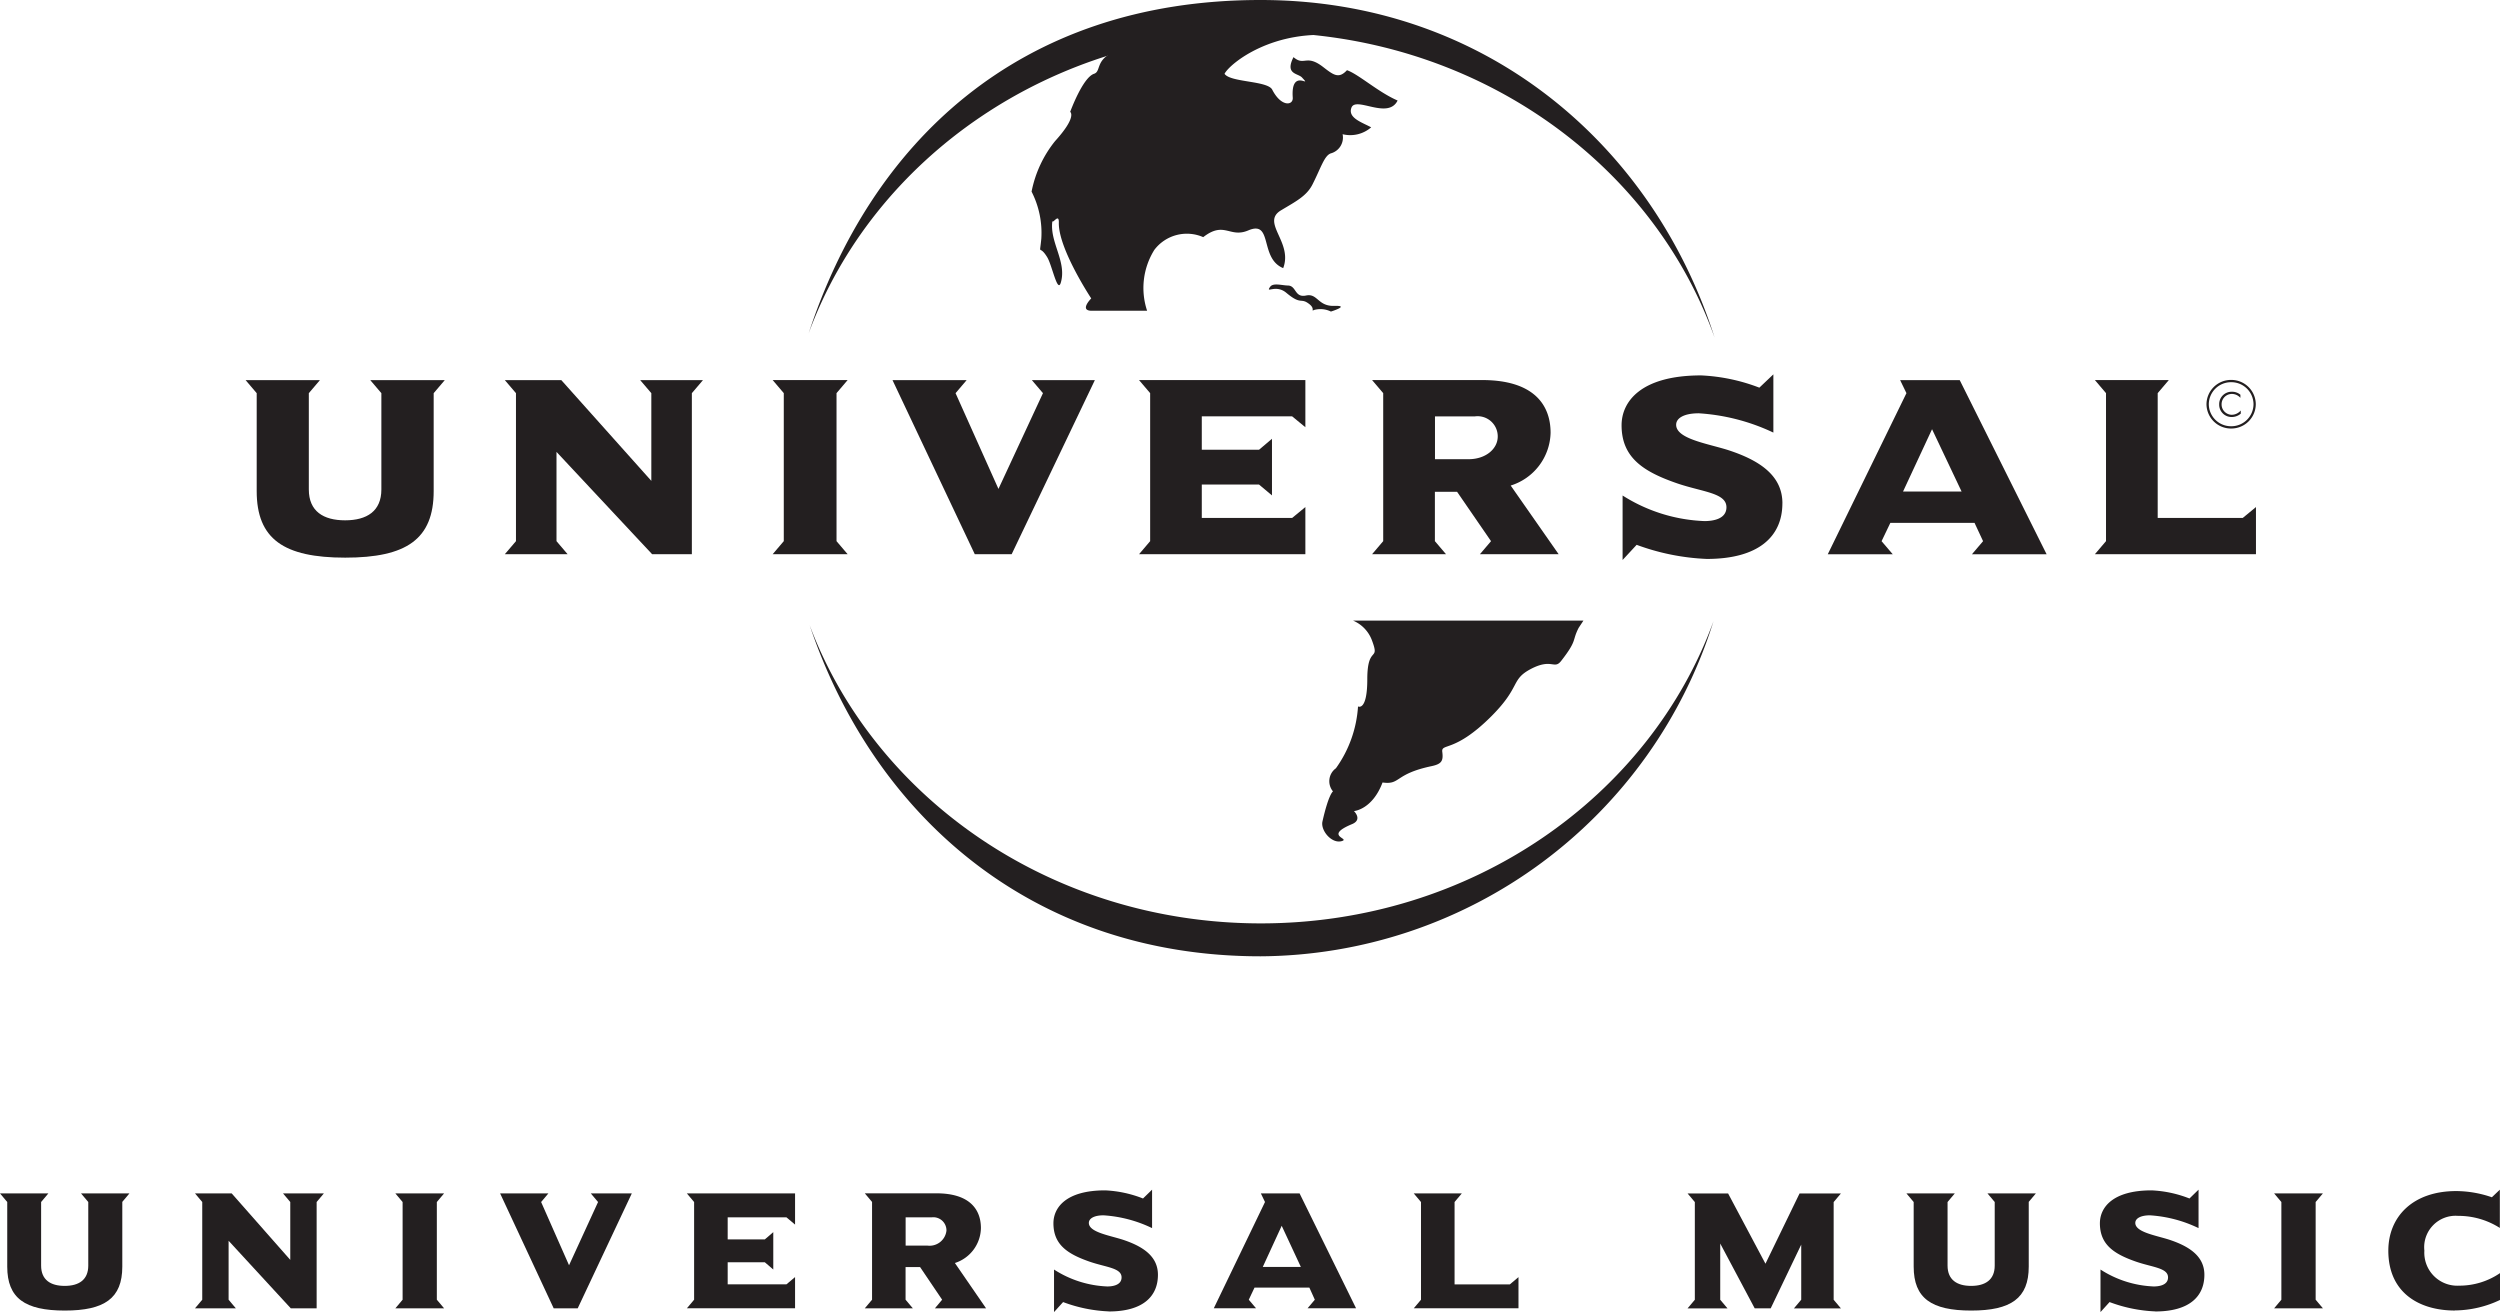
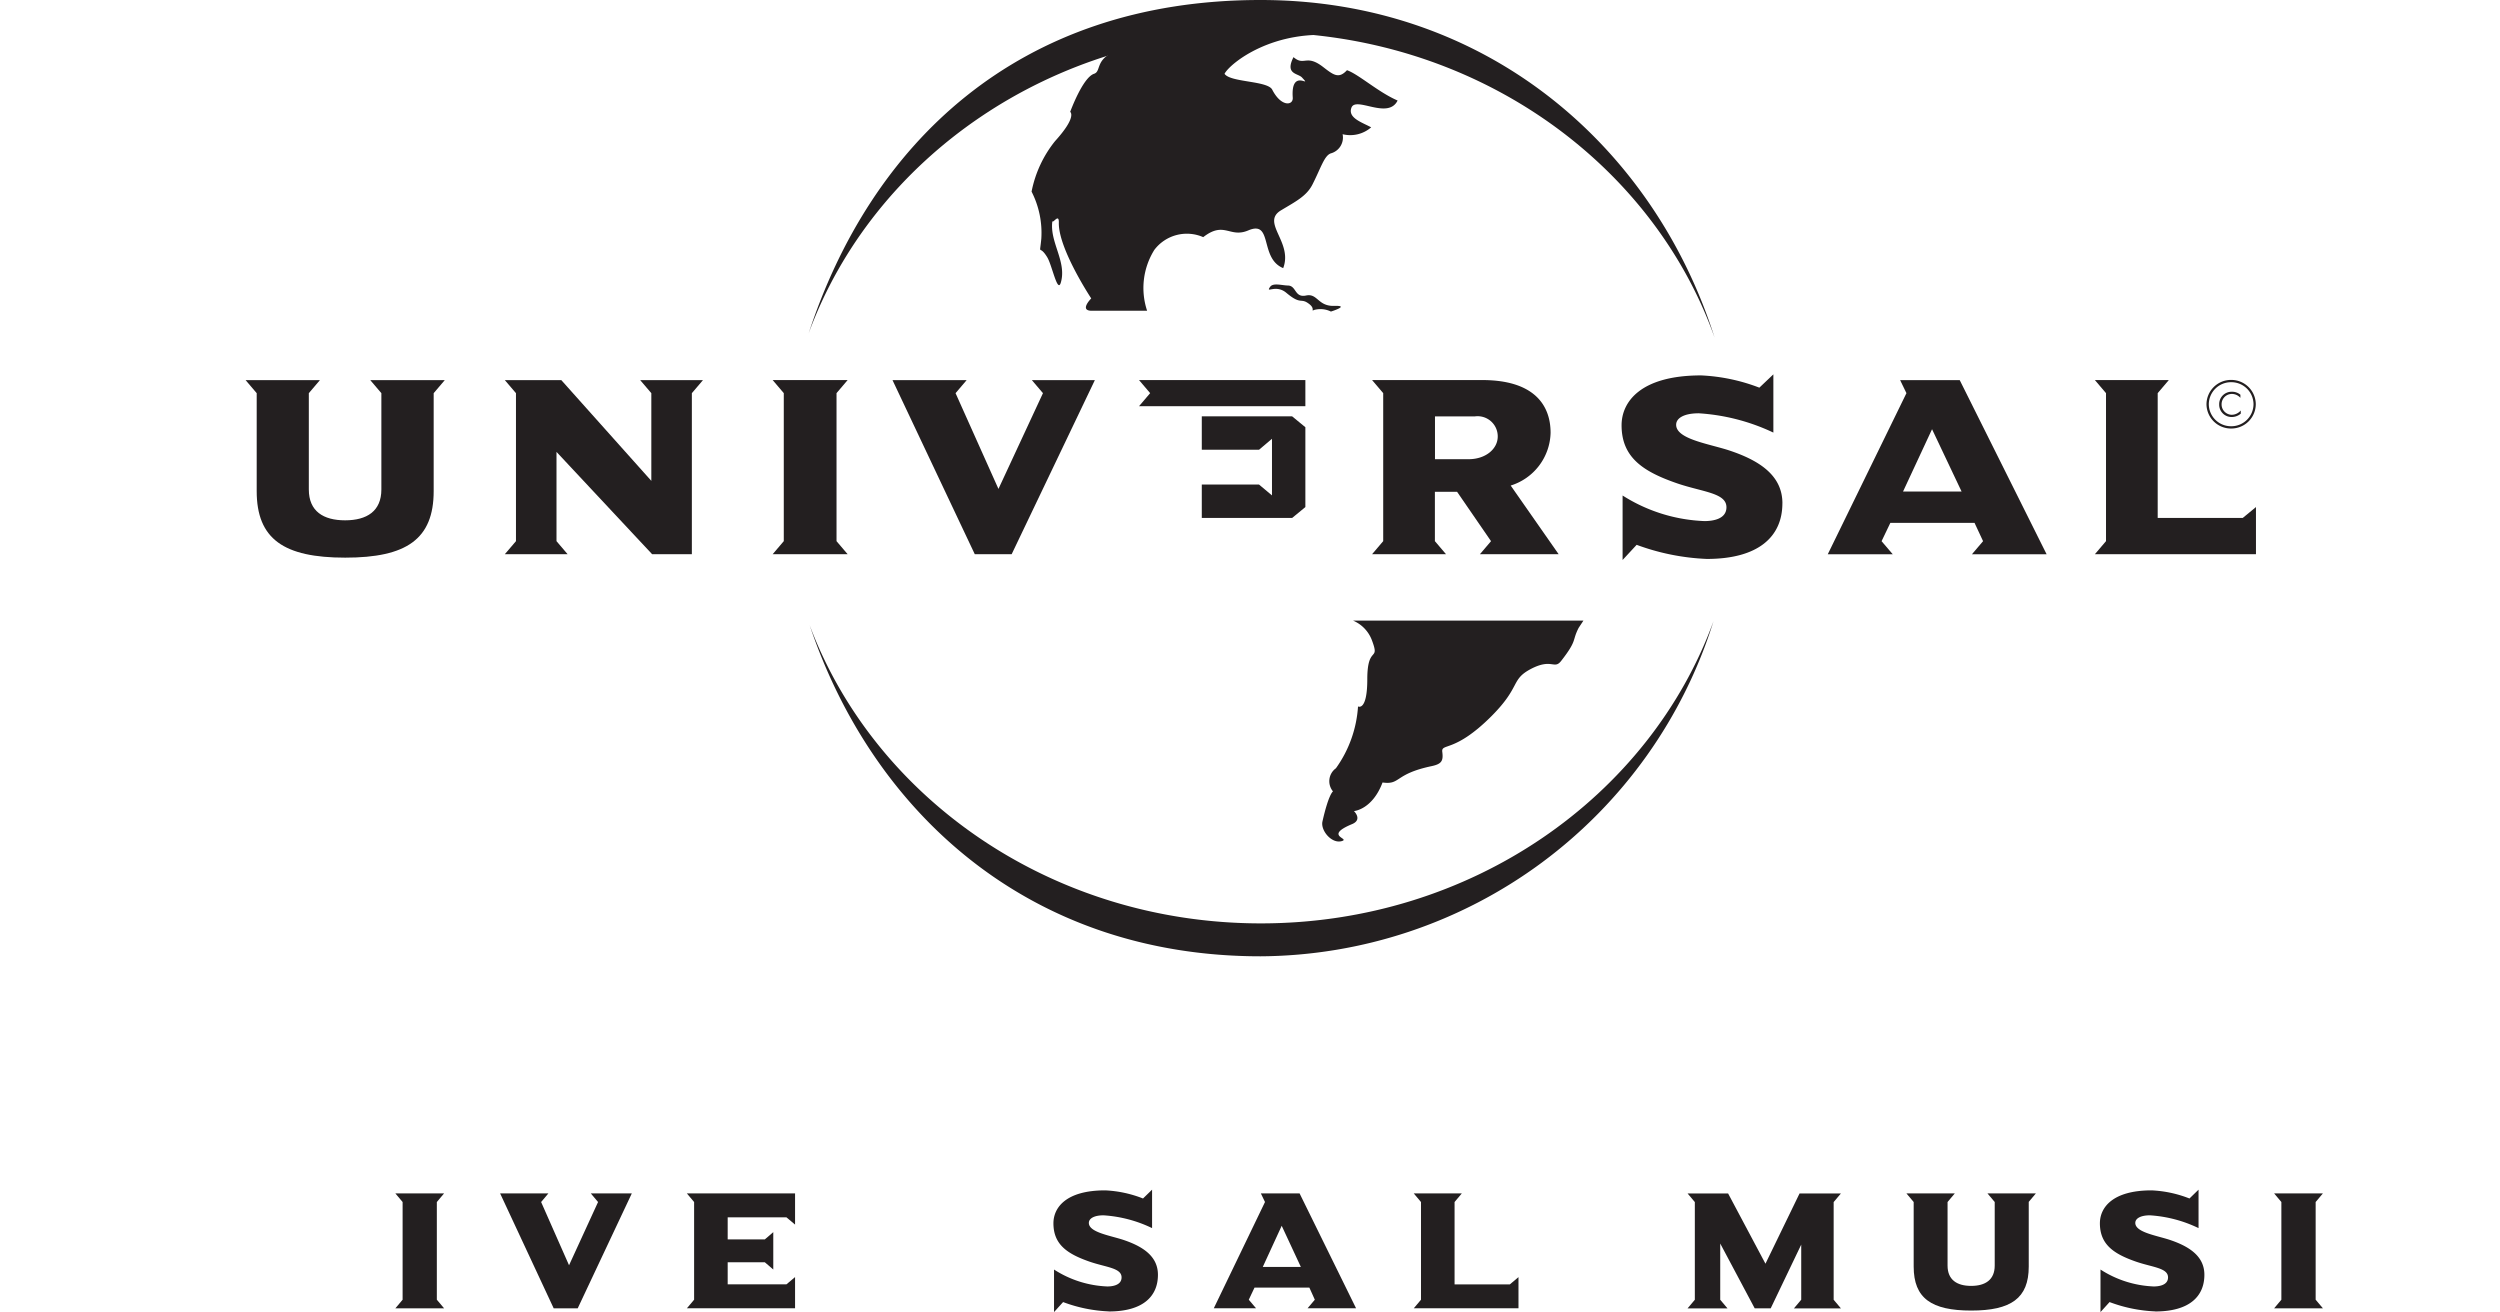
<svg xmlns="http://www.w3.org/2000/svg" width="137.838" height="72.344" viewBox="0 0 137.838 72.344">
  <defs>
    <clipPath id="clip-path">
      <path id="path73" d="M706.668-7934.642v72.343H844.5v-72.343" transform="translate(-706.668 7934.642)" />
    </clipPath>
  </defs>
  <g id="layer1" transform="translate(-314.446 -262.27)">
    <g id="g63" transform="translate(359.03 262.27)">
      <path id="path65" d="M0-54.986C3.4-65.356,11.456-73.367,24.916-73.367c12.508,0,21.7,8.122,25.033,18.607-3.48-9.775-13.366-16.823-25.016-16.823C13.37-71.584,3.55-64.644,0-54.986ZM49.893-39.124A26.33,26.33,0,0,1,24.916-20.641c-12.8,0-21.4-7.977-24.861-18.258,3.6,9.576,13.375,16.443,24.878,16.443,11.592,0,21.434-6.974,24.96-16.668" transform="translate(0 73.367)" fill="#231f20" fill-rule="evenodd" />
    </g>
    <g id="g67" transform="translate(314.446 262.269)">
      <g id="g69" transform="translate(0)" clip-path="url(#clip-path)">
        <g id="g75" transform="translate(56.879 1.136)">
          <path id="path77" d="M-19.049-47.855a3.97,3.97,0,0,1,.4-3.358,2.249,2.249,0,0,1,2.694-.7c1.173-.911,1.454.07,2.488-.373,1.367-.582.6,1.543,1.921,2.081.548-1.432-1.243-2.51-.121-3.186.8-.482,1.408-.78,1.735-1.425.468-.921.652-1.592,1.013-1.716a.905.905,0,0,0,.649-1.056,1.758,1.758,0,0,0,1.575-.38c-.526-.281-1.294-.521-1.09-1.078.235-.657,2.018.678,2.547-.4-1.061-.456-2.144-1.444-2.791-1.672-.443.477-.72.286-1.294-.16-.967-.758-1.049-.039-1.655-.56-.485.957.245.882.468,1.122.623.671-.63-.6-.509,1.11.031.443-.637.528-1.132-.439-.257-.5-2.316-.395-2.629-.875.286-.56,2.709-2.549,6.428-2.074-5.4-2.091-12.707.2-12.779.991-.729.448-.48.962-.843,1.083-.628.206-1.316,2.1-1.316,2.1s.395.257-.829,1.606a6.413,6.413,0,0,0-1.3,2.791,5.007,5.007,0,0,1,.538,2.583c-.1,1.054-.141.271.325,1.035.271.448.567,2.009.749,1.4.342-1.161-.63-2.236-.465-3.392.034.145.371-.458.356.087-.034,1.427,1.786,4.175,1.786,4.175s-.681.681.029.681ZM-7.692-30.77a1.9,1.9,0,0,1,1.023,1.044c.492,1.287-.24.245-.24,2.188,0,1.786-.511,1.5-.511,1.5a6.569,6.569,0,0,1-1.219,3.409A.878.878,0,0,0-8.8-21.354s-.237.133-.582,1.662c-.111.5.531,1.262,1.09,1.071.419-.143-1.018-.279.54-.928.6-.247.107-.72.107-.72s1.01-.075,1.577-1.577c1.006.143.632-.463,2.7-.9.545-.116.661-.279.594-.785s.674.073,2.724-1.984C1.567-27.143.985-27.506,2.1-28.1c1.18-.62,1.289.053,1.682-.451.9-1.156.584-1.083.962-1.82l.264-.4Zm-4.575-18.4c.16-.24.647-.082.989-.075.465.012.354.686.993.55s.645.6,1.553.572-.182.313-.182.313a1.309,1.309,0,0,0-.93-.087c-.191.094.073-.056-.25-.315-.5-.4-.436.078-1.275-.628-.594-.5-1.163.061-.9-.33" transform="translate(25.416 63.853)" fill="#231f20" fill-rule="evenodd" />
        </g>
      </g>
    </g>
    <g id="g79" transform="translate(327.977 283.227)">
      <path id="path81" d="M-32.857,0h-4.1l.613.72V6.031c0,1.195-.8,1.7-2,1.7s-2-.5-2-1.7V.72l.613-.72h-4.1l.613.72v5.4c0,2.648,1.5,3.669,4.88,3.669s4.878-1.02,4.878-3.669V.72l.613-.72" transform="translate(43.84)" fill="#231f20" />
    </g>
    <g id="g83" transform="translate(342.28 283.227)">
      <path id="path85" d="M-32.683,0h-3.463l.615.72V5.556L-40.495,0h-3.114l.615.72V8.88l-.615.72h3.463l-.613-.72V3.959L-35.486,9.6h2.19V.72l.613-.72" transform="translate(43.608)" fill="#231f20" />
    </g>
    <g id="g87" transform="translate(357.048 283.227)">
      <path id="path89" d="M-12.366-28.718l-.613-.72V-37.6l.613-.72H-16.5l.613.72v8.161l-.613.72h4.134" transform="translate(16.499 38.318)" fill="#231f20" />
    </g>
    <g id="g91" transform="translate(363.654 283.227)">
      <path id="path93" d="M-33.379,0h-3.475l.613.72L-38.695,6-41.06.72l.613-.72h-4.09L-40,9.6h2.033L-33.379,0" transform="translate(44.537)" fill="#231f20" />
    </g>
    <g id="g95" transform="translate(377.247 283.227)">
-       <path id="path97" d="M-27.435-28.718v-2.6l-.729.6h-4.982v-1.842h3.155l.715.6v-3.123l-.715.606h-3.155v-1.842h4.982l.729.6v-2.6h-9.171l.613.72v8.161l-.613.72h9.171" transform="translate(36.606 38.318)" fill="#231f20" />
+       <path id="path97" d="M-27.435-28.718v-2.6l-.729.6h-4.982v-1.842h3.155l.715.6v-3.123l-.715.606h-3.155v-1.842h4.982l.729.6v-2.6h-9.171l.613.72l-.613.72h9.171" transform="translate(36.606 38.318)" fill="#231f20" />
    </g>
    <g id="g99" transform="translate(390.101 283.227)">
      <path id="path101" d="M-20.708-9.3c0,.691-.671,1.253-1.606,1.253h-1.854v-2.36h2.2A1.11,1.11,0,0,1-20.708-9.3Zm3.358,6.491-2.644-3.785a3.126,3.126,0,0,0,2.2-2.908c0-1.6-.993-2.908-3.765-2.908h-6.077l.613.72v8.161l-.613.72h4.076l-.613-.72V-6.249h1.224l1.871,2.721-.613.72h4.337" transform="translate(27.631 12.408)" fill="#231f20" fill-rule="evenodd" />
    </g>
    <g id="g103" transform="translate(403.852 282.91)">
      <path id="path105" d="M-26.529-21.274c0-1.527-1.245-2.375-3.041-2.951-1.168-.359-2.818-.618-2.818-1.381,0-.376.453-.632,1.243-.632a11.228,11.228,0,0,1,4.117,1.064v-3.211l-.773.734a10.188,10.188,0,0,0-3.213-.676c-3.315,0-4.383,1.442-4.383,2.75,0,1.783,1.2,2.561,3.082,3.208,1.4.475,2.7.521,2.7,1.311,0,.678-.8.763-1.212.763a9.041,9.041,0,0,1-4.514-1.41v3.555l.775-.836a12.618,12.618,0,0,0,3.87.778c2.876,0,4.165-1.253,4.165-3.065" transform="translate(35.397 28.385)" fill="#231f20" />
    </g>
    <g id="g107" transform="translate(415.221 283.227)">
      <path id="path109" d="M-22.071-18.382H-25.3l1.6-3.438Zm4.686,3.455-4.79-9.6h-3.286l.349.72-4.337,8.881h3.581l-.615-.72L-26-16.654h4.643l.47,1.008-.613.72h4.117" transform="translate(29.449 24.527)" fill="#231f20" fill-rule="evenodd" />
    </g>
    <g id="g111" transform="translate(429.948 283.227)">
      <path id="path113" d="M-26.565-28.718v-2.6l-.729.6h-4.689V-37.6l.613-.72h-4.076l.613.72v8.161l-.613.72h8.881" transform="translate(35.446 38.318)" fill="#231f20" />
    </g>
    <g id="g115" transform="translate(436.101 283.217)">
      <path id="path117" d="M0-4.008a1.352,1.352,0,0,1,1.359-1.34,1.35,1.35,0,0,1,1.359,1.34,1.35,1.35,0,0,1-1.359,1.34A1.352,1.352,0,0,1,0-4.008Zm.128,0A1.223,1.223,0,0,0,1.359-2.794,1.223,1.223,0,0,0,2.593-4.008,1.223,1.223,0,0,0,1.359-5.222,1.223,1.223,0,0,0,.128-4.008" transform="translate(0 5.348)" fill="#231f20" />
    </g>
    <g id="g119" transform="translate(436.803 283.869)">
      <path id="path121" d="M-3.494-.493a.7.7,0,0,0-.47-.165.683.683,0,0,0-.7.693.682.682,0,0,0,.693.7A.757.757,0,0,0-3.474.549V.375a.661.661,0,0,1-.5.237A.569.569,0,0,1-4.531.035a.567.567,0,0,1,.56-.572.623.623,0,0,1,.477.216V-.493" transform="translate(4.662 0.658)" fill="#231f20" fill-rule="evenodd" />
    </g>
    <g id="g123" transform="translate(314.446 328.068)">
-       <path id="path125" d="M-20.172-1.421V2.141c0,1.747-.979,2.423-3.172,2.423s-3.172-.676-3.172-2.423V-1.421l-.4-.475h2.668l-.4.475V2.085c0,.787.521,1.119,1.3,1.119s1.3-.332,1.3-1.119V-1.421l-.4-.475h2.67l-.4.475" transform="translate(26.915 1.896)" fill="#231f20" />
-     </g>
+       </g>
    <g id="g127" transform="translate(325.197 328.068)">
-       <path id="path129" d="M-20.063-1.421V4.441h-1.425L-24.917.716V3.966l.4.475H-26.77l.4-.475V-1.421l-.4-.475h2.023l3.23,3.666V-1.421l-.4-.475h2.253l-.4.475" transform="translate(26.77 1.896)" fill="#231f20" />
-     </g>
+       </g>
    <g id="g131" transform="translate(336.244 328.068)">
      <path id="path133" d="M0-18.954l.4-.475v-5.386L0-25.291H2.687l-.4.475v5.386l.4.475H0" transform="translate(0 25.291)" fill="#231f20" />
    </g>
    <g id="g135" transform="translate(342.021 328.068)">
      <path id="path137" d="M-12.786-18.954h-1.321l-2.954-6.336H-14.4l-.4.475,1.539,3.487,1.6-3.487-.4-.475H-9.8l-2.983,6.336" transform="translate(17.06 25.291)" fill="#231f20" />
    </g>
    <g id="g139" transform="translate(352.316 328.068)">
      <path id="path141" d="M0-18.954l.4-.475v-5.386L0-25.291H5.966v1.72l-.475-.4H2.251v1.216H4.3l.465-.4v2.062l-.465-.4H2.251v1.216h3.24l.475-.4v1.718H0" transform="translate(0 25.291)" fill="#231f20" />
    </g>
    <g id="g143" transform="translate(362.127 328.068)">
-       <path id="path145" d="M-11.025-3.95h-1.434v1.558h1.207a.936.936,0,0,0,1.044-.826A.724.724,0,0,0-11.025-3.95Zm.179,5.016.4-.475-1.216-1.8h-.8V.59l.4.475H-14.71l.4-.475V-4.8l-.4-.475h3.952c1.805,0,2.45.865,2.45,1.919A2.06,2.06,0,0,1-9.743-1.433l1.72,2.5h-2.823" transform="translate(14.71 5.271)" fill="#231f20" />
-     </g>
+       </g>
    <g id="g147" transform="translate(372.52 327.857)">
      <path id="path149" d="M-9.147-20.092a8.081,8.081,0,0,1-2.518-.514l-.5.552V-22.4a5.824,5.824,0,0,0,2.937.933c.267,0,.787-.058.787-.5,0-.523-.846-.552-1.757-.865-1.226-.426-2-.94-2-2.118,0-.865.693-1.815,2.85-1.815a6.448,6.448,0,0,1,2.089.448l.5-.487v2.12a7.188,7.188,0,0,0-2.677-.705c-.514,0-.809.172-.809.419,0,.5,1.073.676,1.834.913,1.168.378,1.975.938,1.975,1.946,0,1.2-.836,2.023-2.707,2.023" transform="translate(12.205 26.809)" fill="#231f20" />
    </g>
    <g id="g151" transform="translate(381.371 328.068)">
      <path id="path153" d="M-11.2-5.342l-1.044,2.27h2.1ZM-9.774-.794l.4-.472-.3-.666H-12.7l-.315.666.4.472h-2.329l2.823-5.859-.228-.475h2.135L-7.1-.794H-9.774" transform="translate(14.942 7.128)" fill="#231f20" />
    </g>
    <g id="g155" transform="translate(392.393 328.068)">
      <path id="path157" d="M0-18.954l.4-.475v-5.386L0-25.291H2.651l-.4.475v4.541H5.3l.475-.4v1.718H0" transform="translate(0 25.291)" fill="#231f20" />
    </g>
    <g id="g159" transform="translate(407.496 328.068)">
      <path id="path161" d="M-17.534-18.954l.4-.475v-3.039l-1.682,3.513H-19.7l-1.9-3.572v3.1l.4.475h-2.2l.4-.475v-5.386l-.4-.475h2.234l2.06,3.874,1.88-3.874h2.28l-.4.475v5.386l.4.475h-2.593" transform="translate(23.395 25.291)" fill="#231f20" />
    </g>
    <g id="g163" transform="translate(419.558 328.068)">
      <path id="path165" d="M-20.172-1.421V2.141c0,1.747-.979,2.423-3.172,2.423s-3.172-.676-3.172-2.423V-1.421l-.4-.475h2.668l-.4.475V2.085c0,.787.523,1.119,1.3,1.119s1.3-.332,1.3-1.119V-1.421l-.4-.475h2.67l-.4.475" transform="translate(26.915 1.896)" fill="#231f20" />
    </g>
    <g id="g167" transform="translate(430.217 327.857)">
      <path id="path169" d="M-9.147-20.092a8.081,8.081,0,0,1-2.518-.514l-.5.552V-22.4a5.817,5.817,0,0,0,2.934.933c.267,0,.79-.058.79-.5,0-.523-.846-.552-1.757-.865-1.226-.426-2-.94-2-2.118,0-.865.693-1.815,2.85-1.815a6.462,6.462,0,0,1,2.089.448l.5-.487v2.12a7.188,7.188,0,0,0-2.68-.705c-.514,0-.807.172-.807.419,0,.5,1.073.676,1.834.913,1.168.378,1.975.938,1.975,1.946,0,1.2-.836,2.023-2.707,2.023" transform="translate(12.205 26.809)" fill="#231f20" />
    </g>
    <g id="g171" transform="translate(439.83 328.068)">
      <path id="path173" d="M0-18.954l.4-.475v-5.386L0-25.291H2.69l-.4.475v5.386l.4.475H0" transform="translate(0 25.291)" fill="#231f20" />
    </g>
    <g id="g175" transform="translate(446.127 327.867)">
-       <path id="path177" d="M-10.967-19.918c-1.929,0-3.666-.95-3.666-3.3,0-1.854,1.33-3.286,3.744-3.286a6.082,6.082,0,0,1,1.965.342l.439-.419v2.11a4.24,4.24,0,0,0-2.3-.666,1.734,1.734,0,0,0-1.861,1.919,1.819,1.819,0,0,0,1.919,1.929,3.964,3.964,0,0,0,2.253-.693v1.48a5.887,5.887,0,0,1-2.491.579" transform="translate(14.633 26.577)" fill="#231f20" />
-     </g>
+       </g>
  </g>
</svg>